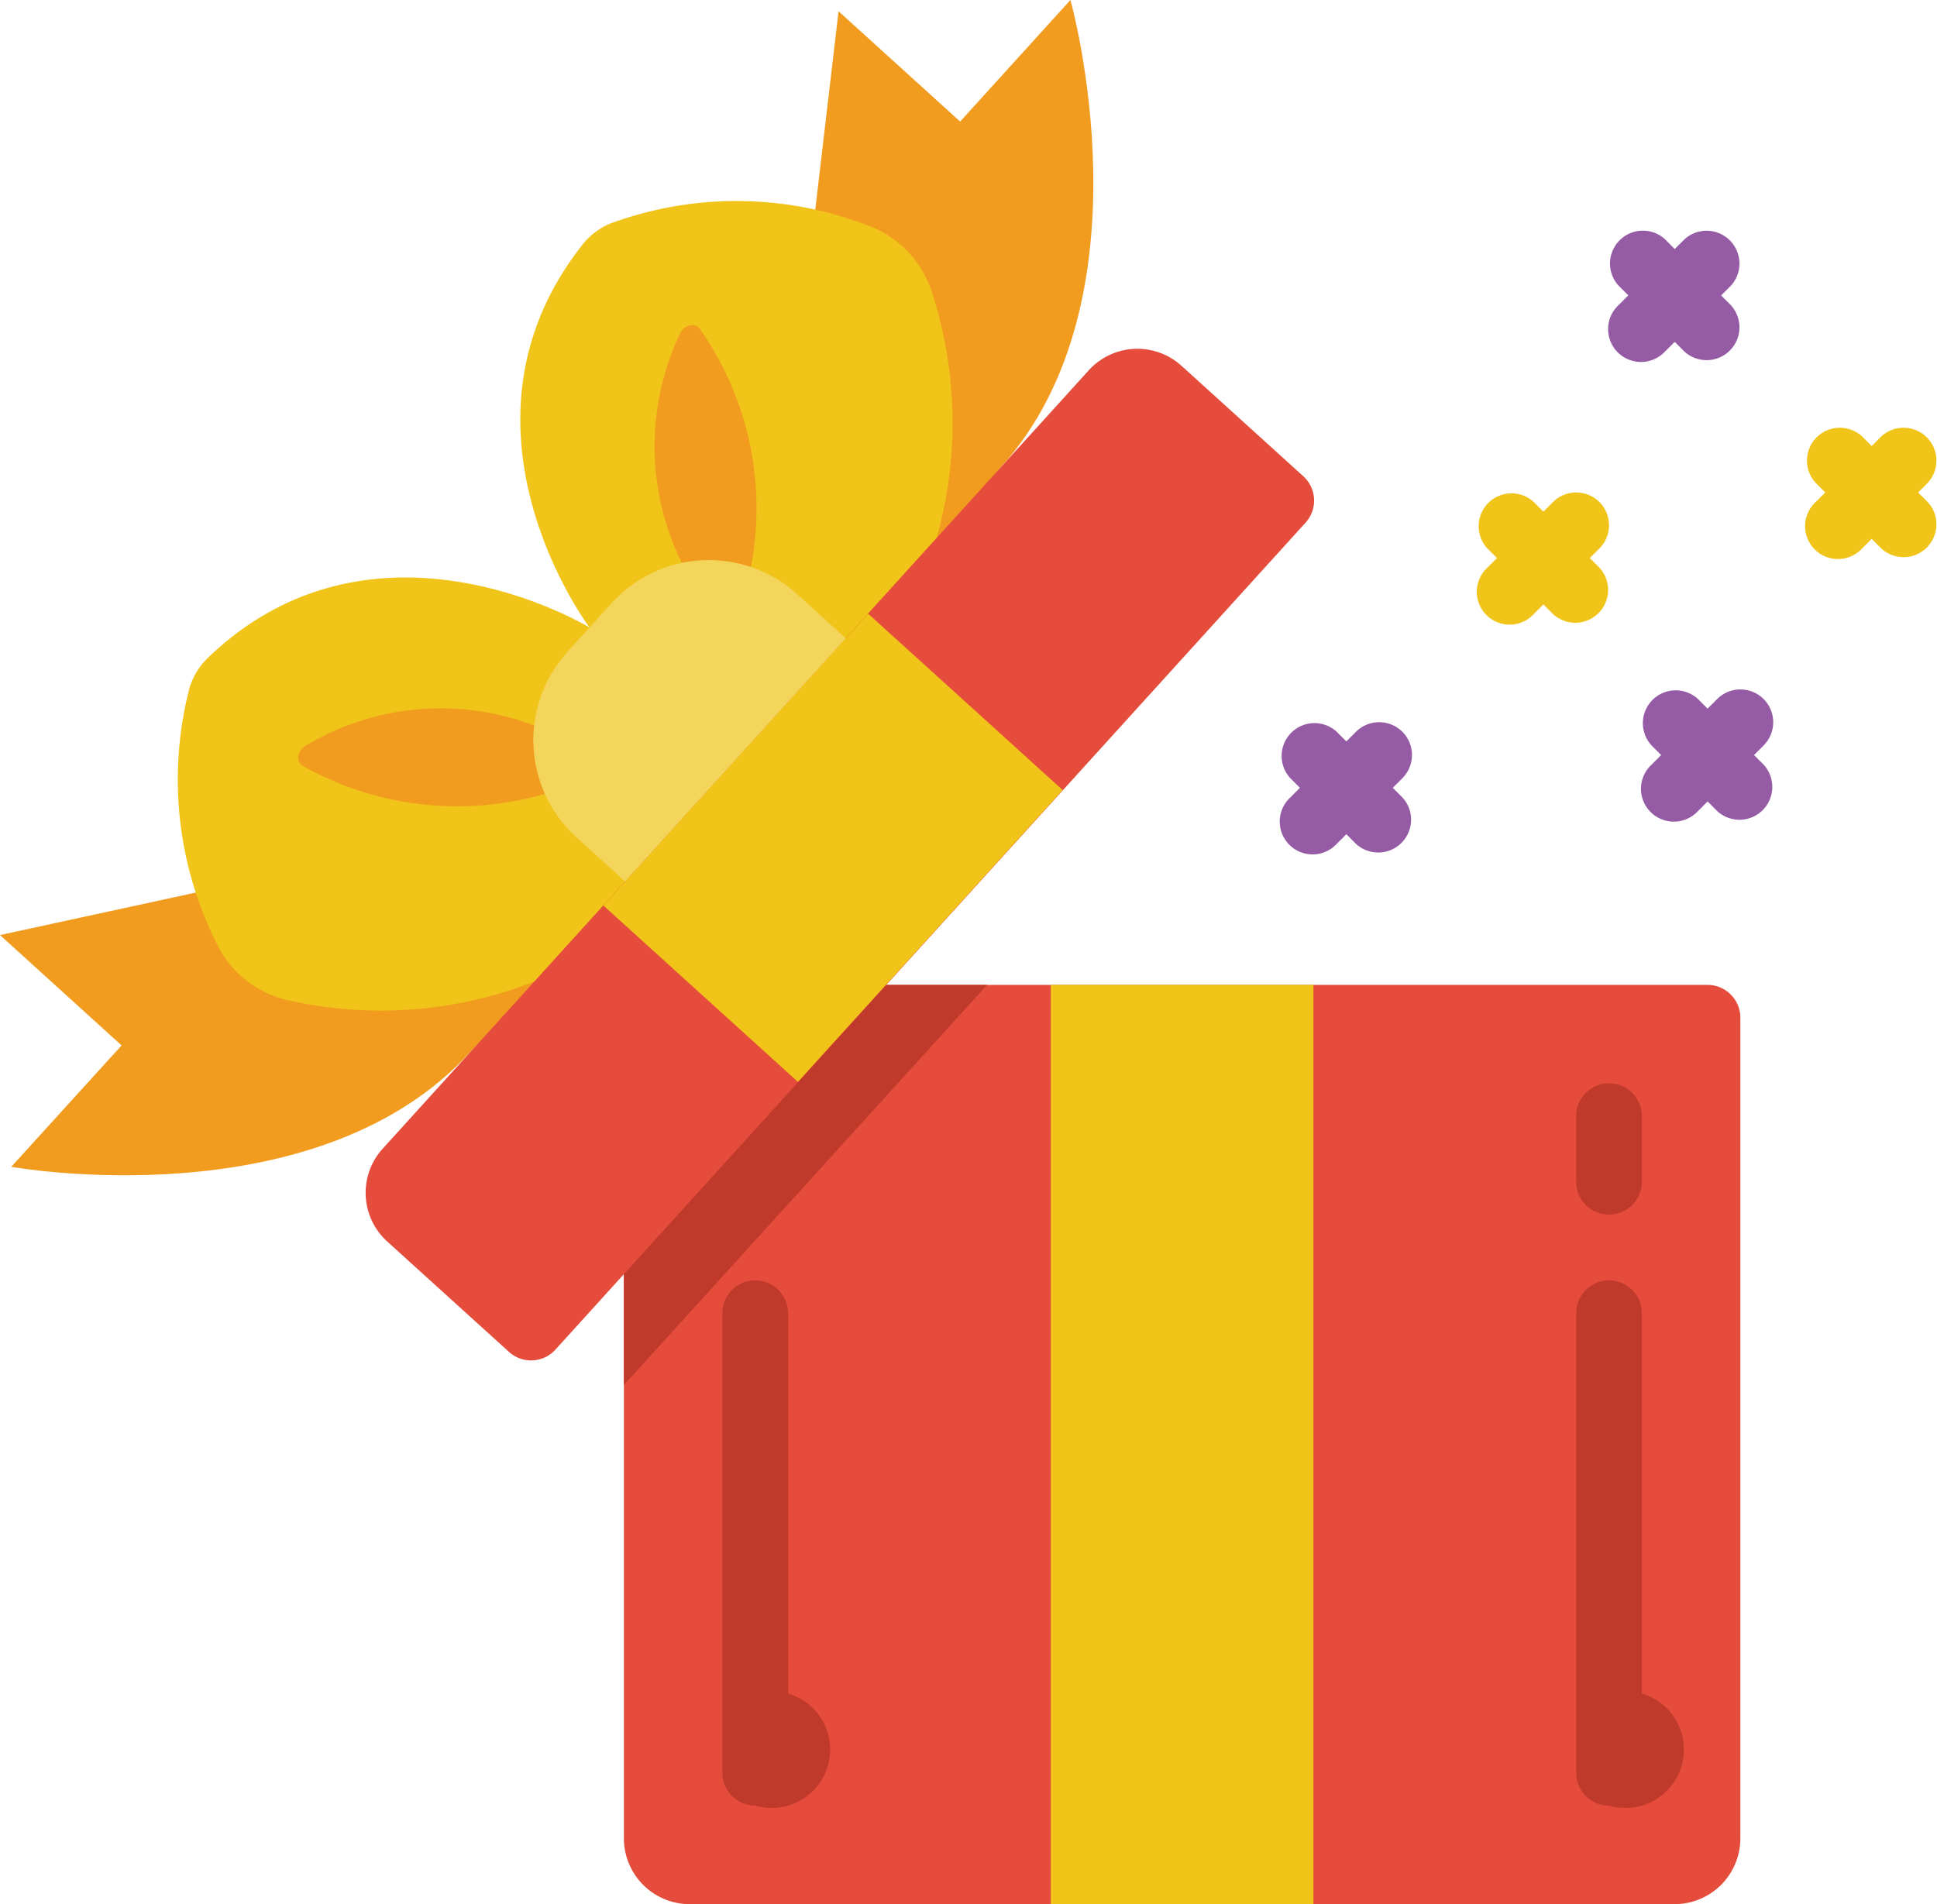
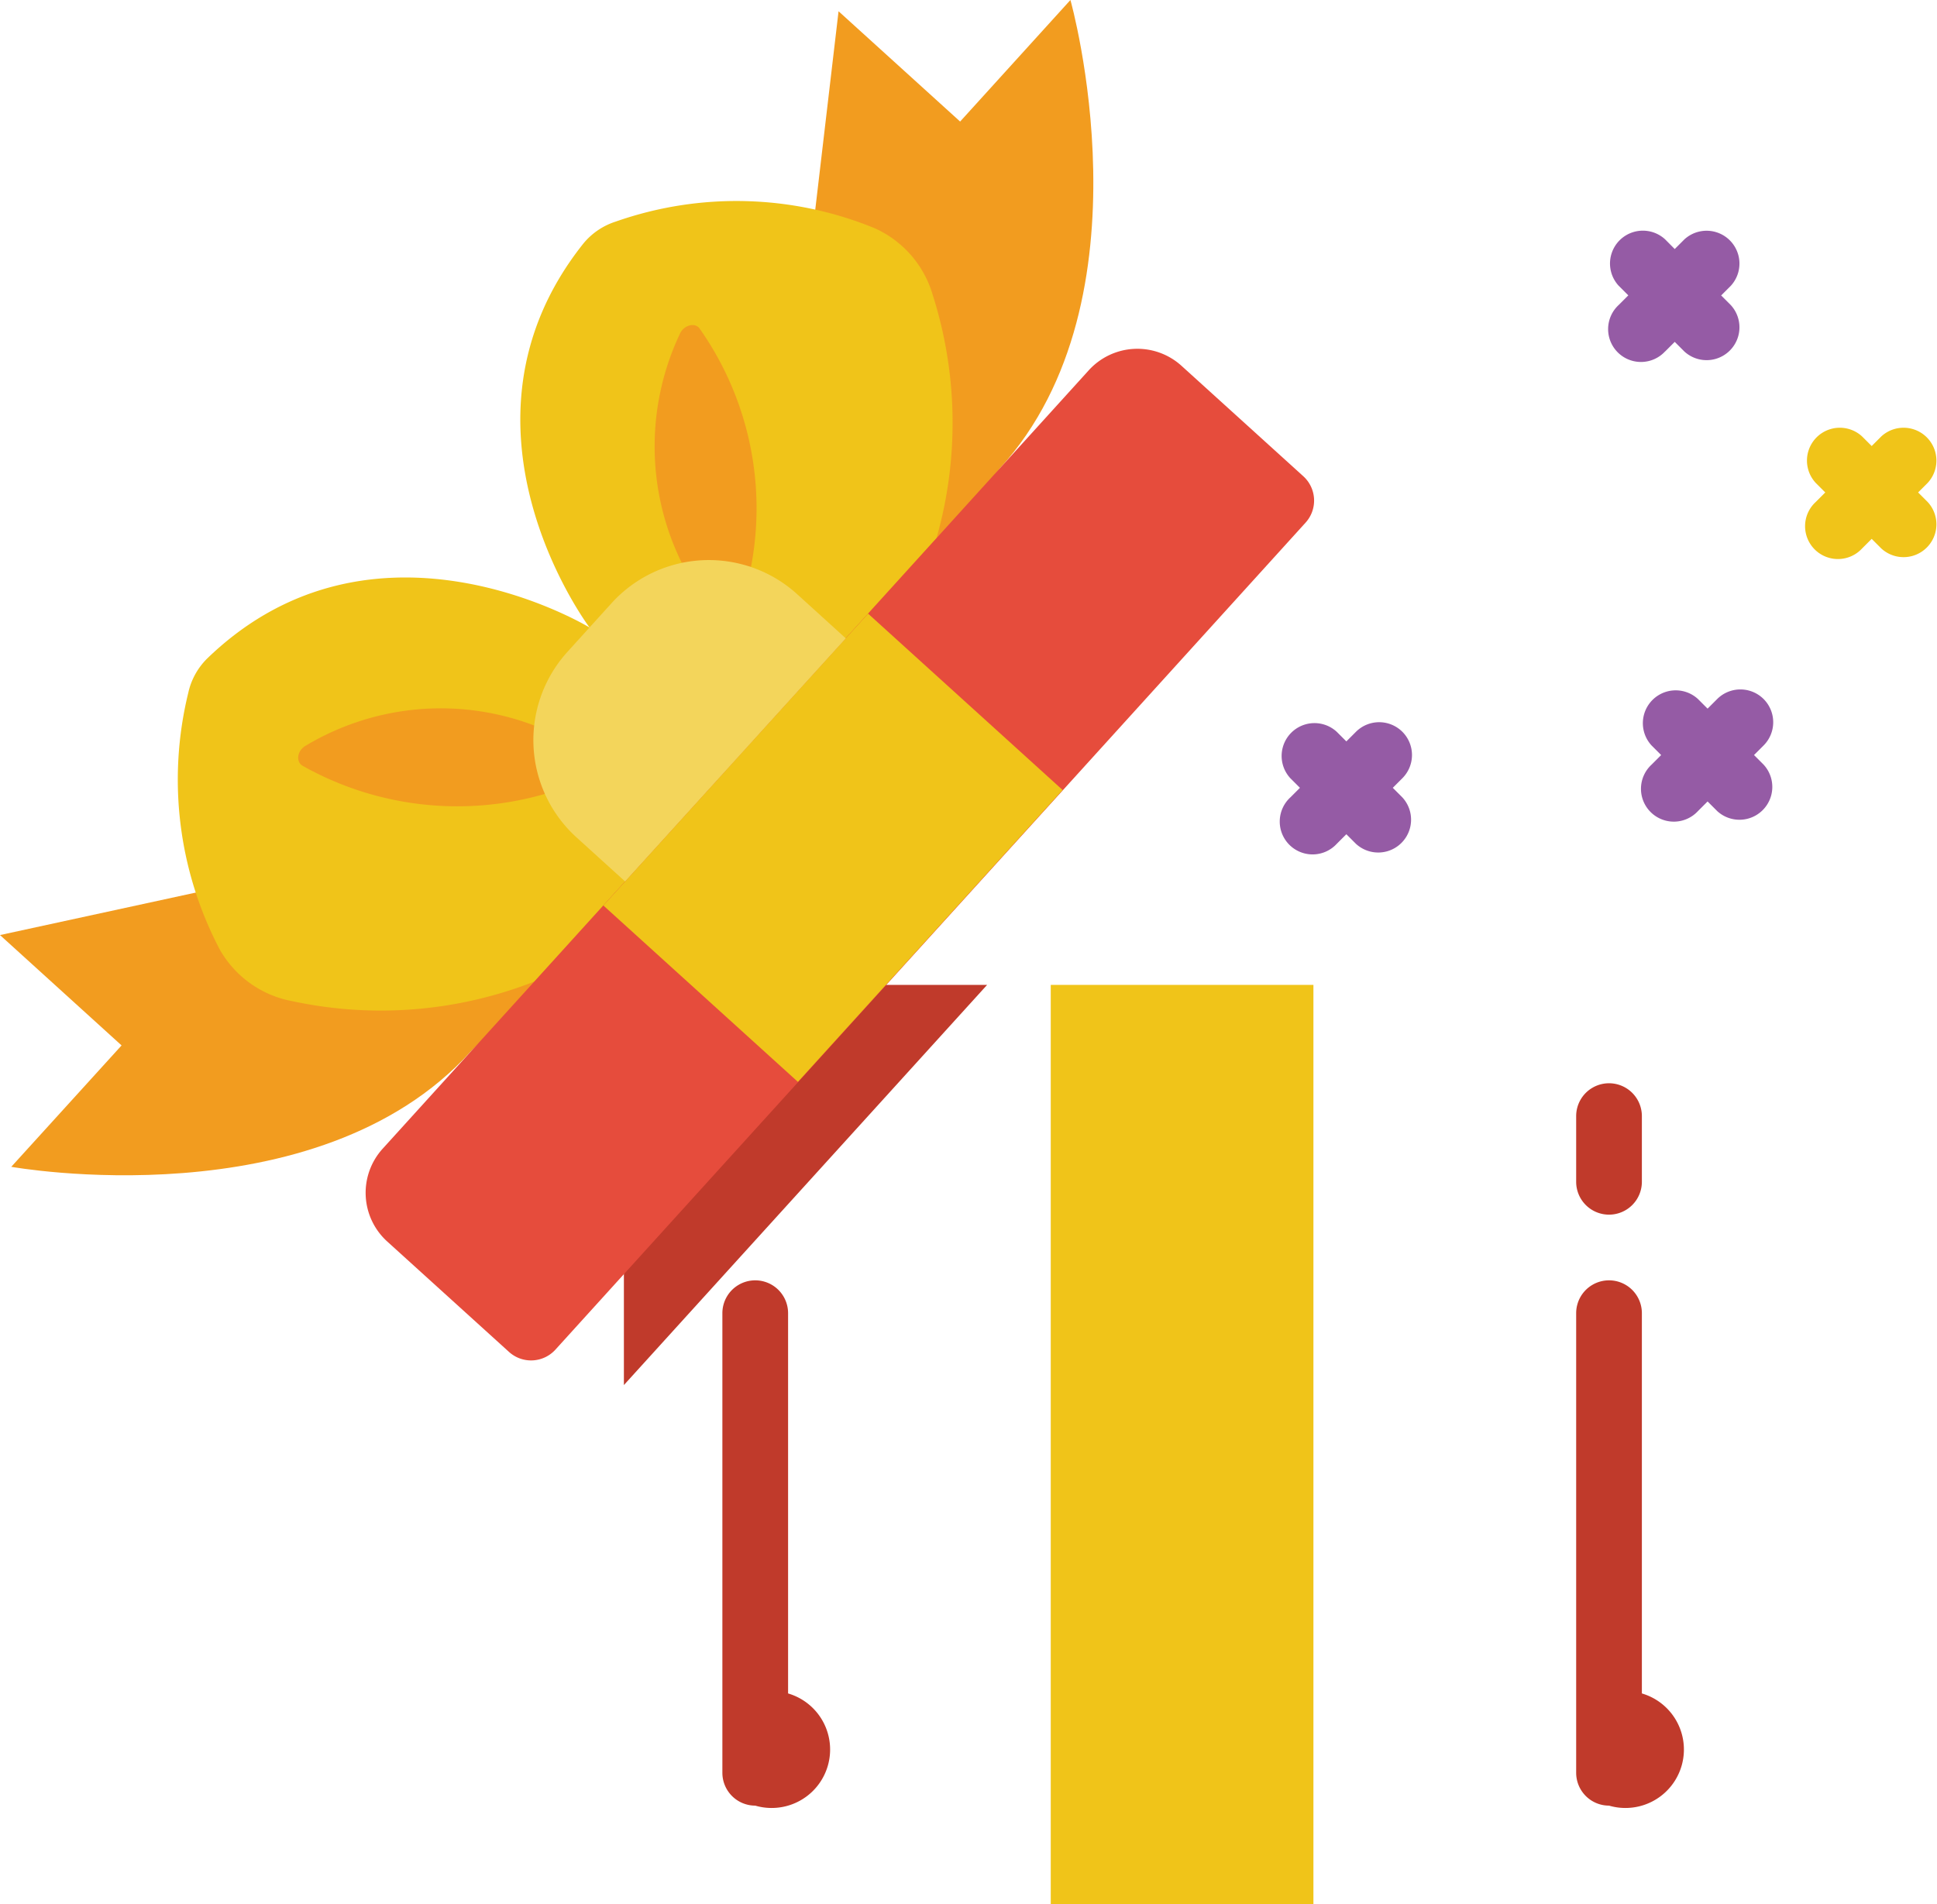
<svg xmlns="http://www.w3.org/2000/svg" width="24.409" height="24" viewBox="0 0 24.409 24">
  <defs>
    <style>.a{fill:#f29c1f;}.b{fill:#f0c419;}.c{fill:#e64c3c;}.d{fill:#c03a2b;}.e{fill:#955ba5;}.f{fill:#f3d55b;}</style>
  </defs>
  <g transform="translate(0 0)">
    <path class="a" d="M5.93,27.049C3.985,29.193.142,28.5.142,28.5L1.532,26.97,0,25.579l9.441-2.05Z" transform="translate(0 -13.793)" />
    <path class="a" d="M22.763,9.919,23.911.142l1.532,1.39L26.833,0s1.061,3.757-.886,5.9Z" transform="translate(-13.344 0)" />
    <path class="b" d="M12.754,19.539,10.6,18.222s-2.71-1.655-4.823.391a.869.869,0,0,0-.237.433,4.6,4.6,0,0,0,.4,3.238,1.328,1.328,0,0,0,.916.647,5.3,5.3,0,0,0,3.051-.25Z" transform="translate(-3.168 -10.311)" />
    <path class="b" d="M18.237,13.523,16.717,11.5s-1.908-2.537-.077-4.838a.869.869,0,0,1,.408-.277,4.593,4.593,0,0,1,3.262.083,1.328,1.328,0,0,1,.734.846,5.312,5.312,0,0,1,.046,3.062Z" transform="translate(-9.289 -3.592)" />
-     <path class="c" d="M33.069,30.414V40.759a.83.83,0,0,1-.828.828H19.828A.83.83,0,0,1,19,40.759V30H32.655A.414.414,0,0,1,33.069,30.414Z" transform="translate(-11.138 -17.586)" />
    <path class="d" d="M23.577,30,19,35.044V30Z" transform="translate(-11.138 -17.586)" />
    <path class="b" d="M32,30h3.31V41.586H32Z" transform="translate(-18.759 -17.586)" />
    <g transform="translate(9.103 13.655)">
      <path class="d" d="M48.414,34.655A.414.414,0,0,1,48,34.241v-.828a.414.414,0,1,1,.828,0v.828A.414.414,0,0,1,48.414,34.655Z" transform="translate(-37.241 -33)" />
      <path class="d" d="M48.414,45.621A.414.414,0,0,1,48,45.207V39.414a.414.414,0,1,1,.828,0v4.793A.414.414,0,0,1,48.414,45.621Z" transform="translate(-37.241 -36.517)" />
      <path class="d" d="M22.414,45.621A.414.414,0,0,1,22,45.207V39.414a.414.414,0,0,1,.828,0v4.793A.414.414,0,0,1,22.414,45.621Z" transform="translate(-22 -36.517)" />
    </g>
    <path class="a" d="M12.057,21.8a3.312,3.312,0,0,0-2.892.261c-.1.066-.112.2-.025.248a3.979,3.979,0,0,0,3.054.352Z" transform="translate(-5.324 -12.655)" />
    <path class="a" d="M20.264,12.9a3.322,3.322,0,0,1-.017-2.9c.054-.1.19-.132.244-.05a3.936,3.936,0,0,1,.646,3v0Z" transform="translate(-11.673 -5.806)" />
    <path class="e" d="M40.527,22.121a.414.414,0,0,0-.585,0l-.121.121-.121-.121a.414.414,0,0,0-.585.585l.121.121-.121.121a.414.414,0,1,0,.585.585l.121-.121.121.121a.414.414,0,0,0,.585-.585l-.121-.121.121-.121A.414.414,0,0,0,40.527,22.121Z" transform="translate(-22.855 -12.897)" />
    <path class="e" d="M51.527,21.121a.414.414,0,0,0-.585,0l-.121.121-.121-.121a.414.414,0,0,0-.585.585l.121.121-.121.121a.414.414,0,1,0,.585.585l.121-.121.121.121a.414.414,0,0,0,.585-.585l-.121-.121.121-.121A.414.414,0,0,0,51.527,21.121Z" transform="translate(-29.303 -12.31)" />
    <path class="b" d="M56.405,13.835l.121-.121a.414.414,0,0,0-.585-.585l-.121.121-.121-.121a.414.414,0,0,0-.585.585l.121.121-.121.121a.414.414,0,1,0,.585.585l.121-.121.121.121a.414.414,0,0,0,.585-.585Z" transform="translate(-32.234 -7.628)" />
-     <path class="b" d="M46.527,15.121a.414.414,0,0,0-.585,0l-.121.121-.121-.121a.414.414,0,0,0-.585.585l.121.121-.121.121a.414.414,0,1,0,.585.585l.121-.121.121.121a.414.414,0,0,0,.585-.585l-.121-.121.121-.121A.414.414,0,0,0,46.527,15.121Z" transform="translate(-26.372 -8.793)" />
    <path class="e" d="M49.7,8.541l.121-.121.121.121a.414.414,0,0,0,.585-.585l-.121-.121.121-.121a.414.414,0,0,0-.585-.585l-.121.121L49.7,7.128a.414.414,0,0,0-.585.585l.121.121-.121.121a.414.414,0,1,0,.585.585Z" transform="translate(-28.717 -4.111)" />
    <path class="c" d="M.828,0H14.069A.828.828,0,0,1,14.9.828V2.9a.414.414,0,0,1-.414.414H.414A.414.414,0,0,1,0,2.9V.828A.828.828,0,0,1,.828,0Z" transform="translate(4.266 15.092) rotate(-47.796)" />
    <path class="b" d="M0,0H4.966V3.31H0Z" transform="translate(7.603 11.413) rotate(-47.796)" />
    <path class="f" d="M20.179,18.048l-.613-.557a1.655,1.655,0,0,0-2.338.113l-.556.614a1.655,1.655,0,0,0,.113,2.338l.613.556Z" transform="translate(-9.521 -10.002)" />
  </g>
</svg>